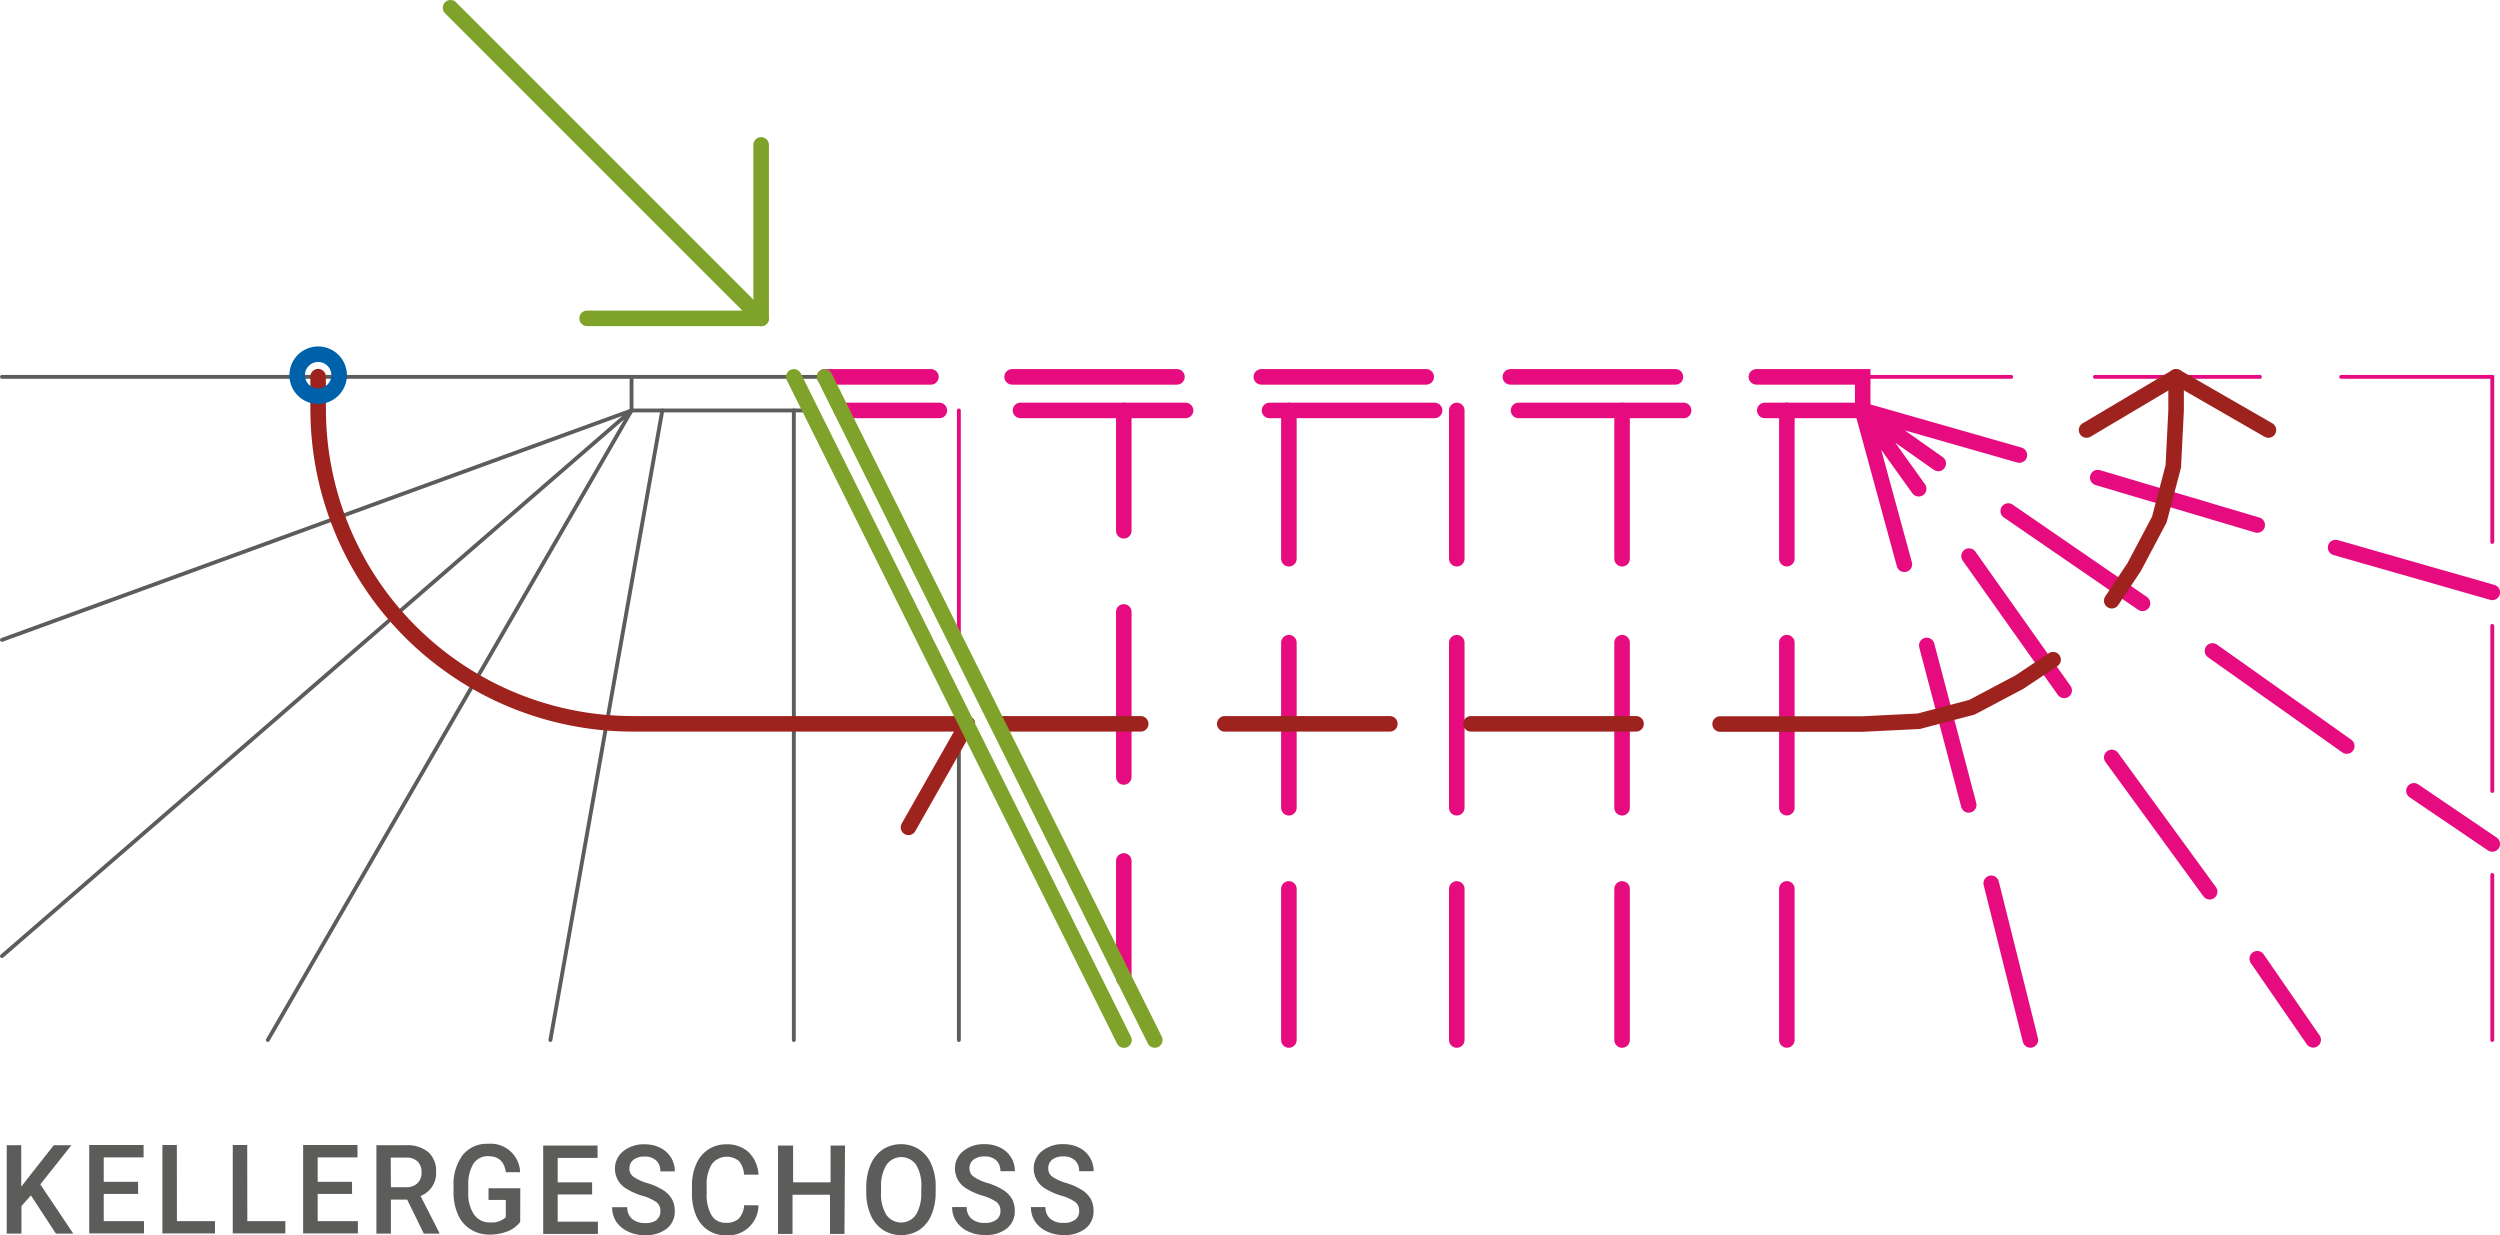
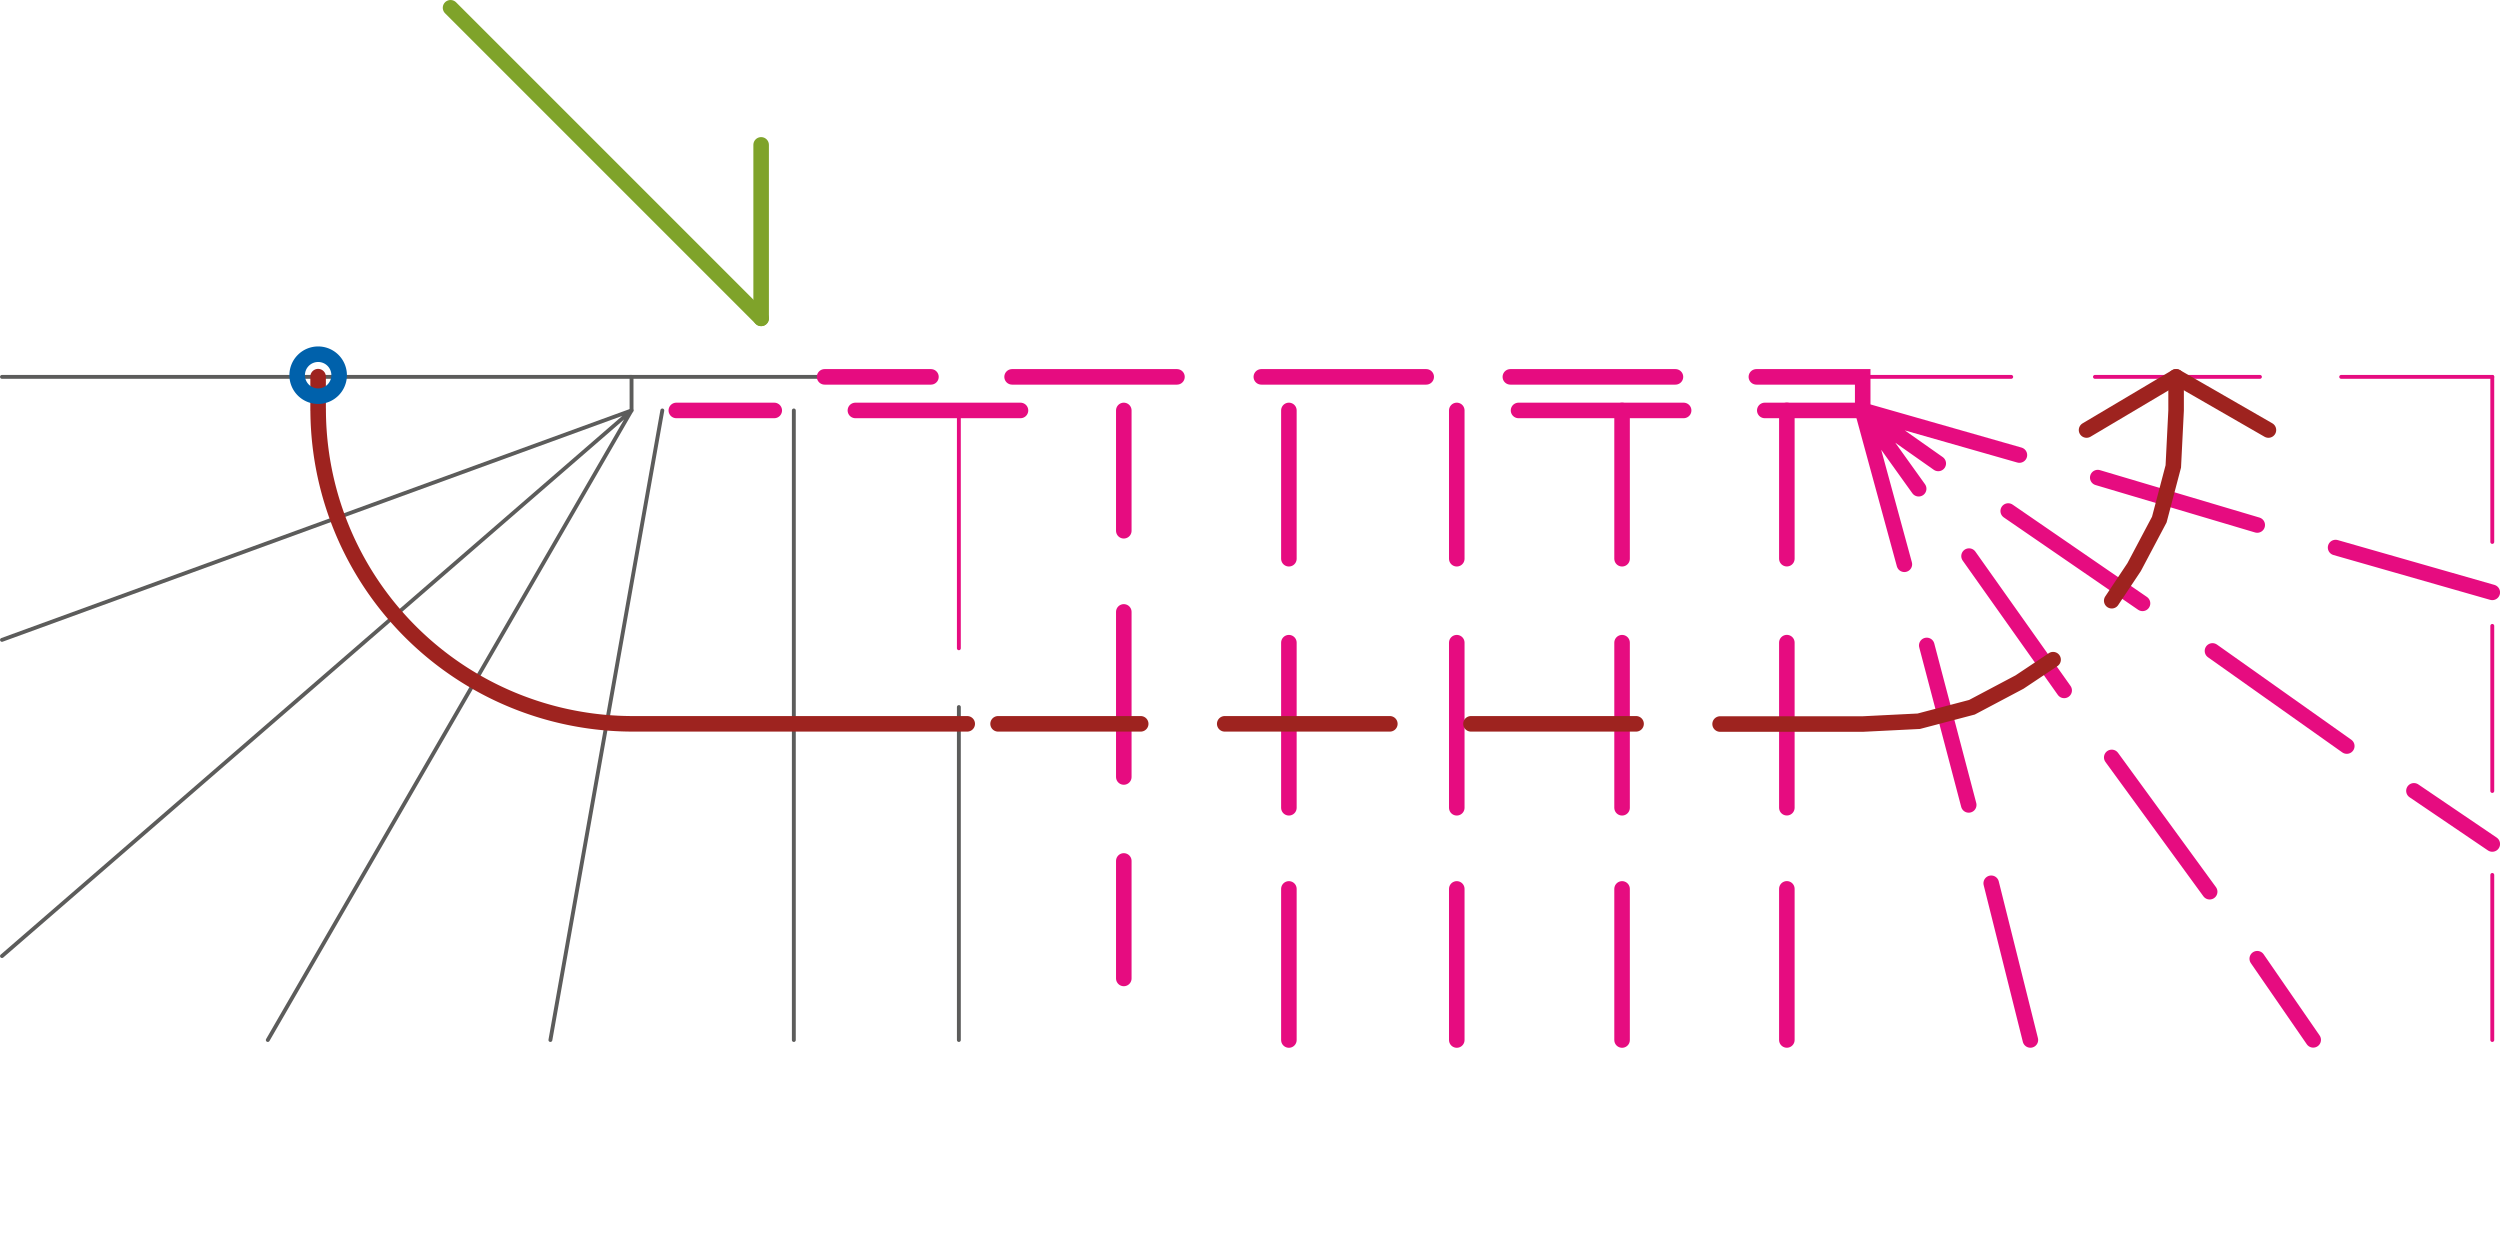
<svg xmlns="http://www.w3.org/2000/svg" id="Ebene_1" data-name="Ebene 1" viewBox="0 0 482.47 238.34">
  <defs>
    <style>.cls-1,.cls-4,.cls-5,.cls-6,.cls-7,.cls-8,.cls-9{fill:none;}.cls-2{clip-path:url(#clip-path);}.cls-3{fill:#5c5c5b;}.cls-4{stroke:#5c5c5b;}.cls-4,.cls-5,.cls-6,.cls-7,.cls-8,.cls-9{stroke-linecap:round;stroke-miterlimit:10;}.cls-4,.cls-6{stroke-width:0.75px;}.cls-5,.cls-6{stroke:#e60c80;}.cls-5,.cls-7,.cls-8,.cls-9{stroke-width:3px;}.cls-7{stroke:#9e231f;}.cls-8{stroke:#0061ab;}.cls-9{stroke:#7fa32a;}</style>
    <clipPath id="clip-path" transform="translate(-35.86 -32.68)">
      <rect class="cls-1" x="35.86" y="32.68" width="482.47" height="238.34" />
    </clipPath>
  </defs>
  <g class="cls-2">
-     <path class="cls-3" d="M243.35,268.06a3.38,3.38,0,0,1-2.2.62,3.81,3.81,0,0,1-2.61-.8,2.82,2.82,0,0,1-.91-2.25h-2.81a4.87,4.87,0,0,0,.82,2.82,5.49,5.49,0,0,0,2.28,1.89,7.52,7.52,0,0,0,3.23.69,6.45,6.45,0,0,0,4.2-1.26,4.17,4.17,0,0,0,1.55-3.4,4.78,4.78,0,0,0-.53-2.29,5,5,0,0,0-1.68-1.73,12.39,12.39,0,0,0-3-1.35,9.06,9.06,0,0,1-2.71-1.22,1.89,1.89,0,0,1-.82-1.56,2.11,2.11,0,0,1,.76-1.74,3.31,3.31,0,0,1,2.14-.62,3.11,3.11,0,0,1,2.26.76,2.71,2.71,0,0,1,.8,2.09h2.8a5,5,0,0,0-2.83-4.56,6.69,6.69,0,0,0-3-.66,6.24,6.24,0,0,0-4.14,1.34,4.24,4.24,0,0,0-1.59,3.4,4.43,4.43,0,0,0,2.21,3.82,12.37,12.37,0,0,0,3.11,1.38,9.1,9.1,0,0,1,2.7,1.23,2.12,2.12,0,0,1,.75,1.74,2.09,2.09,0,0,1-.74,1.66m-15.24,0a3.36,3.36,0,0,1-2.2.62,3.81,3.81,0,0,1-2.61-.8,2.82,2.82,0,0,1-.91-2.25h-2.81a4.87,4.87,0,0,0,.82,2.82,5.49,5.49,0,0,0,2.28,1.89,7.55,7.55,0,0,0,3.23.69,6.45,6.45,0,0,0,4.2-1.26,4.17,4.17,0,0,0,1.55-3.4,4.78,4.78,0,0,0-.53-2.29,5,5,0,0,0-1.68-1.73,12.39,12.39,0,0,0-3-1.35,9.06,9.06,0,0,1-2.71-1.22,1.89,1.89,0,0,1-.82-1.56,2.11,2.11,0,0,1,.76-1.74,3.33,3.33,0,0,1,2.14-.62,3.15,3.15,0,0,1,2.27.76,2.74,2.74,0,0,1,.79,2.09h2.8a5,5,0,0,0-.75-2.69,5.09,5.09,0,0,0-2.08-1.87,6.63,6.63,0,0,0-3-.66,6.26,6.26,0,0,0-4.14,1.34,4.24,4.24,0,0,0-1.59,3.4,4.43,4.43,0,0,0,2.21,3.82,12.37,12.37,0,0,0,3.11,1.38,9.1,9.1,0,0,1,2.7,1.23,2.12,2.12,0,0,1,.75,1.74,2.06,2.06,0,0,1-.74,1.66m-14.55-5.35a7.88,7.88,0,0,1-1,4.38,3.48,3.48,0,0,1-5.75,0,7.71,7.71,0,0,1-1-4.34v-1a7.63,7.63,0,0,1,1.05-4.26,3.48,3.48,0,0,1,5.73,0,7.77,7.77,0,0,1,1,4.35Zm2.8-.95a10.63,10.63,0,0,0-.84-4.38,6.35,6.35,0,0,0-2.36-2.88,6.56,6.56,0,0,0-7,0,6.65,6.65,0,0,0-2.36,2.92,10.84,10.84,0,0,0-.84,4.41v1a10.63,10.63,0,0,0,.85,4.32,6.52,6.52,0,0,0,2.38,2.89,6.55,6.55,0,0,0,7,0,6.39,6.39,0,0,0,2.34-2.91,10.88,10.88,0,0,0,.82-4.39Zm-17.5-8h-2.79v7.1h-7.23v-7.1H186v17.06h2.81v-7.57h7.23v7.57h2.79Zm-19.47,11.51a4.17,4.17,0,0,1-1.06,2.61,3.5,3.5,0,0,1-2.48.78,3.05,3.05,0,0,1-2.75-1.45,7.79,7.79,0,0,1-.94-4.22v-1.51a7.36,7.36,0,0,1,1-4.15,3.67,3.67,0,0,1,5.21-.6,4.4,4.4,0,0,1,1,2.65h2.79a6.55,6.55,0,0,0-1.89-4.33,6.06,6.06,0,0,0-4.31-1.53,6.24,6.24,0,0,0-3.5,1,6.39,6.39,0,0,0-2.33,2.84,10.43,10.43,0,0,0-.81,4.25v1.59a10.42,10.42,0,0,0,.83,4.14,6.33,6.33,0,0,0,2.27,2.75,6.11,6.11,0,0,0,3.41,1,5.87,5.87,0,0,0,6.33-5.79Zm-16.82,2.82a3.38,3.38,0,0,1-2.2.62,3.78,3.78,0,0,1-2.61-.8,2.82,2.82,0,0,1-.92-2.25H154a4.94,4.94,0,0,0,.81,2.82,5.58,5.58,0,0,0,2.29,1.89,7.52,7.52,0,0,0,3.23.69,6.49,6.49,0,0,0,4.2-1.26,4.17,4.17,0,0,0,1.55-3.4,4.67,4.67,0,0,0-.54-2.29,4.89,4.89,0,0,0-1.67-1.73,12.74,12.74,0,0,0-3-1.35,8.94,8.94,0,0,1-2.71-1.22,1.9,1.9,0,0,1-.83-1.56,2.12,2.12,0,0,1,.77-1.74,3.28,3.28,0,0,1,2.13-.62,3.13,3.13,0,0,1,2.27.76,2.74,2.74,0,0,1,.8,2.09h2.79a5,5,0,0,0-.75-2.69,5.09,5.09,0,0,0-2.08-1.87,6.63,6.63,0,0,0-3-.66,6.21,6.21,0,0,0-4.13,1.34,4.24,4.24,0,0,0-1.59,3.4,4.42,4.42,0,0,0,2.2,3.82,12.7,12.7,0,0,0,3.11,1.38,9.06,9.06,0,0,1,2.71,1.23,2.12,2.12,0,0,1,.75,1.74,2.09,2.09,0,0,1-.74,1.66m-12.44-7.23h-6.64v-4.71h7.69v-2.39H140.69v17.06h10.56v-2.37h-7.76v-5.25h6.64ZM136.27,262h-6.13v2.25h3.33v3.34a4,4,0,0,1-3.06,1,3.57,3.57,0,0,1-3.07-1.53,7.2,7.2,0,0,1-1.11-4.29v-1.31a7.65,7.65,0,0,1,1-4.21,3.26,3.26,0,0,1,2.87-1.44c1.95,0,3.07,1,3.39,3.09h2.75a5.7,5.7,0,0,0-6.2-5.48,5.94,5.94,0,0,0-4.89,2.18,9.37,9.37,0,0,0-1.76,6v1.34a10.28,10.28,0,0,0,.89,4.22,6.26,6.26,0,0,0,2.41,2.78,6.68,6.68,0,0,0,3.6,1,9.33,9.33,0,0,0,3.53-.63,5.44,5.44,0,0,0,2.43-1.82Zm-25-5.92h3a3,3,0,0,1,2.2.77,2.87,2.87,0,0,1,.74,2.12,2.71,2.71,0,0,1-.8,2.07,3.07,3.07,0,0,1-2.22.76h-2.89Zm6.38,14.67h3v-.15l-3.63-7.11a4.71,4.71,0,0,0,3-4.64,4.85,4.85,0,0,0-1.52-3.84,6.39,6.39,0,0,0-4.32-1.32h-5.68v17.06h2.8v-6.56h3.14Zm-13.86-10H97.17v-4.71h7.68v-2.39H94.36v17.06h10.57v-2.37H97.17v-5.25h6.64Zm-20.22-7.1H80.78v17.06H90.93v-2.37H83.59Zm-13.58,0H67.2v17.06H77.35v-2.37H70Zm-7.49,7.1H55.88v-4.71h7.69v-2.39H53.08v17.06H63.65v-2.37H55.88v-5.25h6.64Zm-15.85,10H50l-6.36-9.5,6-7.56h-3.4l-4.72,6-1.56,2v-8H37.16v17.06H40v-5.32l1.83-2.05Z" transform="translate(-35.86 -32.68)" />
-   </g>
-   <line class="cls-4" x1="121.88" y1="79.21" x2="156.44" y2="79.21" />
-   <path class="cls-5" d="M376.44,111.89h18.9m-66.42,0h31.86m-79.92,0h31.86m-79.92,0h31.86m-66.42,0h18.9" transform="translate(-35.86 -32.68)" />
+     </g>
+   <path class="cls-5" d="M376.44,111.89h18.9m-66.42,0h31.86m-79.92,0m-79.92,0h31.86m-66.42,0h18.9" transform="translate(-35.86 -32.68)" />
  <g class="cls-2">
    <path class="cls-4" d="M189.06,111.89v121.5m-25.38-121.5-21.6,121.5m15.66-121.5-70.2,121.5m70.2-121.5L36.24,217.19m121.5-105.3L36.24,156.17" transform="translate(-35.86 -32.68)" />
  </g>
  <line class="cls-6" x1="185.05" y1="79.21" x2="185.05" y2="125.11" />
  <line class="cls-4" x1="185.05" y1="136.45" x2="185.05" y2="200.71" />
  <g class="cls-2">
    <path class="cls-5" d="M486.6,138.35,516.84,147M440.7,124.85,471.48,134m-76.14-22.14,30.24,8.64m76.14,64.8,15.12,10.26m-54-37.26,25.92,18.36m-65.34-45.36,25.92,17.82m-54-37.26,14.58,10.26m61.56,95.58,10.8,15.66M443.4,178.85l18.9,25.92M415.86,140l18.36,25.92m-38.88-54L406.14,127m14,76.14,7.56,30.24m-20-76.14,8.1,30.78m-20.52-76.14,8.1,29.7m-22.68,62.64v29.16m0-76.68v31.86m0-76.68v28.62M348.9,204.23v29.16m0-76.68v31.86m0-76.68v28.62M317,204.23v29.16m0-76.68v31.86m0-76.68v28.62m-32.4,63.72v29.16m0-76.68v31.86m0-76.68v28.62m-31.86,58.32v22.68m0-70.74v31.86m0-70.74v23.22" transform="translate(-35.86 -32.68)" />
  </g>
  <polyline class="cls-4" points="121.88 79.21 121.88 72.73 159.13 72.73" />
  <path class="cls-5" d="M374.82,105.41h20.52v6.48m-68-6.48h31.86m-79.92,0H311.1m-79.92,0H263m-68,0h20.52" transform="translate(-35.86 -32.68)" />
  <g class="cls-2">
    <line class="cls-4" x1="121.88" y1="72.73" x2="0.38" y2="72.73" />
  </g>
  <path class="cls-6" d="M487.68,105.41h29.16m-76.68,0H472m-76.68,0H424" transform="translate(-35.86 -32.68)" />
  <g class="cls-2">
    <path class="cls-7" d="M443.4,148.61l4.32-6.48,4.86-9.18,2.7-10.26.54-10.8v-6.48m-88,67h27.54l10.8-.54,10.26-2.7,9.18-4.86,6.48-4.32M319.74,172.37H351.6m-79.38,0h31.86m-75.6,0H256m-98.28,0h64.8M97.26,111.62A60.74,60.74,0,0,0,158,172.37m-60.75-67v6.48" transform="translate(-35.86 -32.68)" />
    <path class="cls-8" d="M101.31,105.14a4.05,4.05,0,1,0-4,4,4.06,4.06,0,0,0,4-4" transform="translate(-35.86 -32.68)" />
  </g>
  <path class="cls-7" d="M455.82,105.41l17.82,10.26m-17.82-10.26-17.28,10.26" transform="translate(-35.86 -32.68)" />
  <path class="cls-6" d="M516.84,201.53v31.86m0-79.92v31.86m0-79.92v31.86" transform="translate(-35.86 -32.68)" />
-   <line class="cls-7" x1="186.67" y1="139.69" x2="175.33" y2="159.67" />
  <g class="cls-2">
    <line class="cls-9" x1="86.95" y1="1.5" x2="146.89" y2="61.44" />
  </g>
  <line class="cls-9" x1="146.89" y1="61.44" x2="146.89" y2="27.96" />
-   <line class="cls-9" x1="146.88" y1="61.44" x2="113.3" y2="61.44" />
-   <path class="cls-9" d="M258.72,233.39,195,105.41m57.78,128-63.72-128" transform="translate(-35.86 -32.68)" />
</svg>